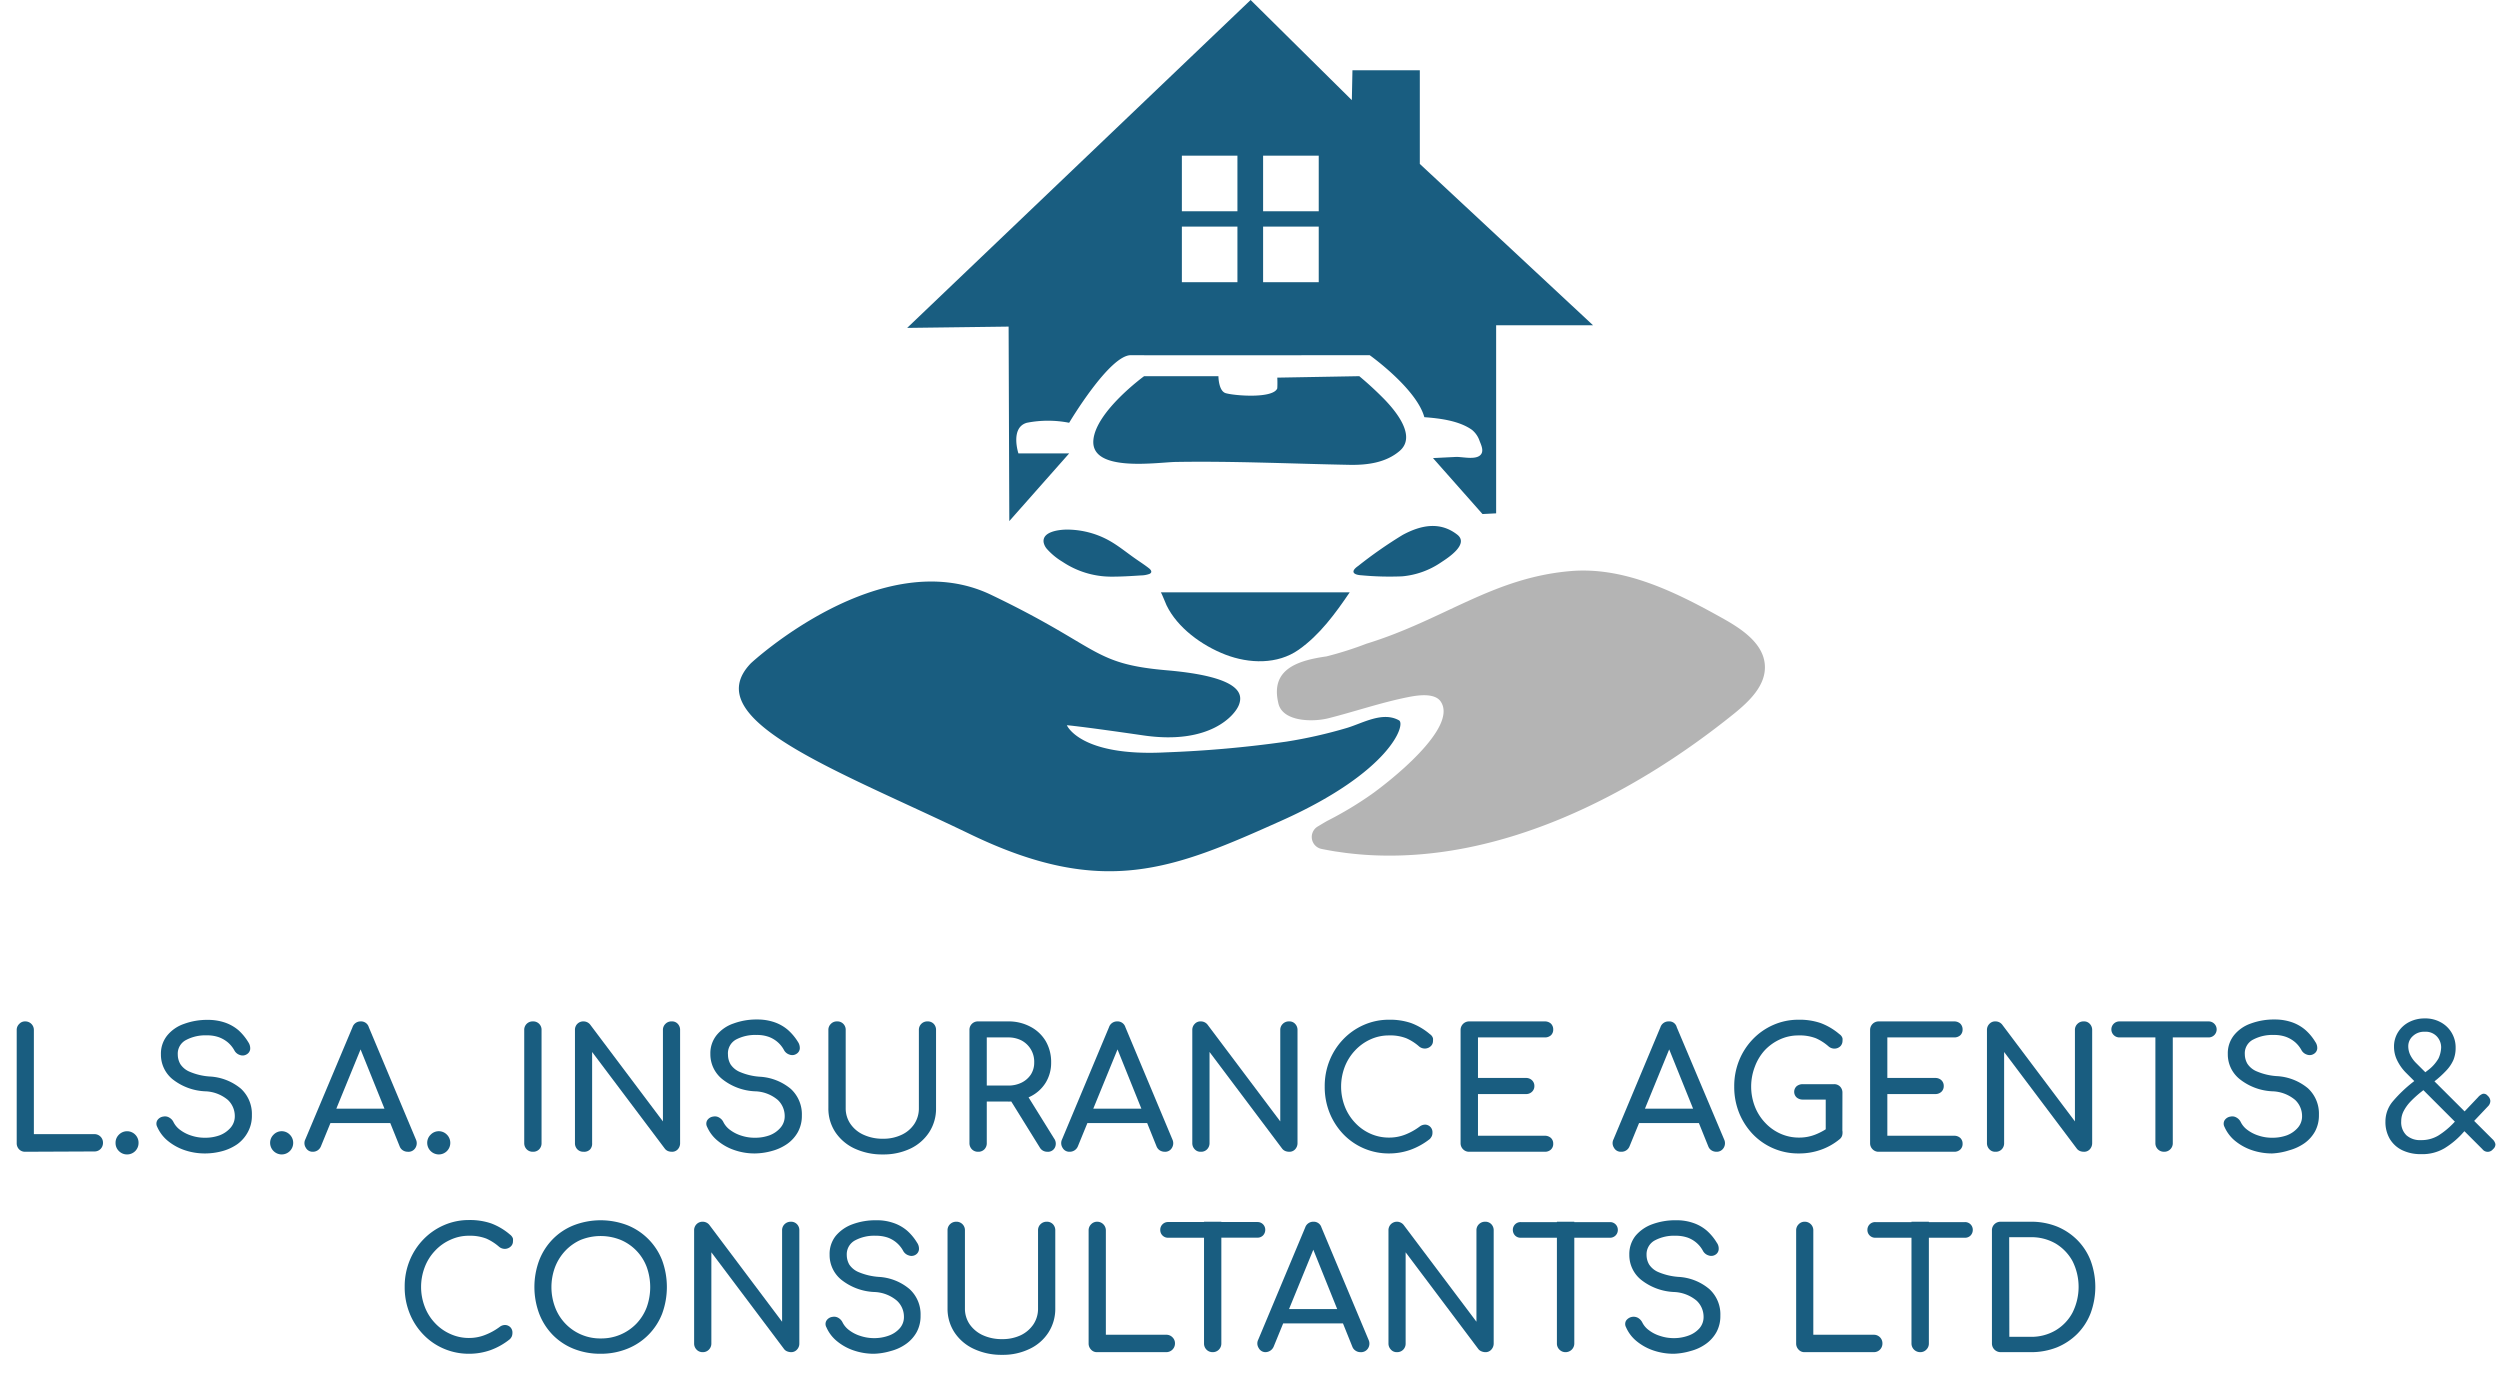
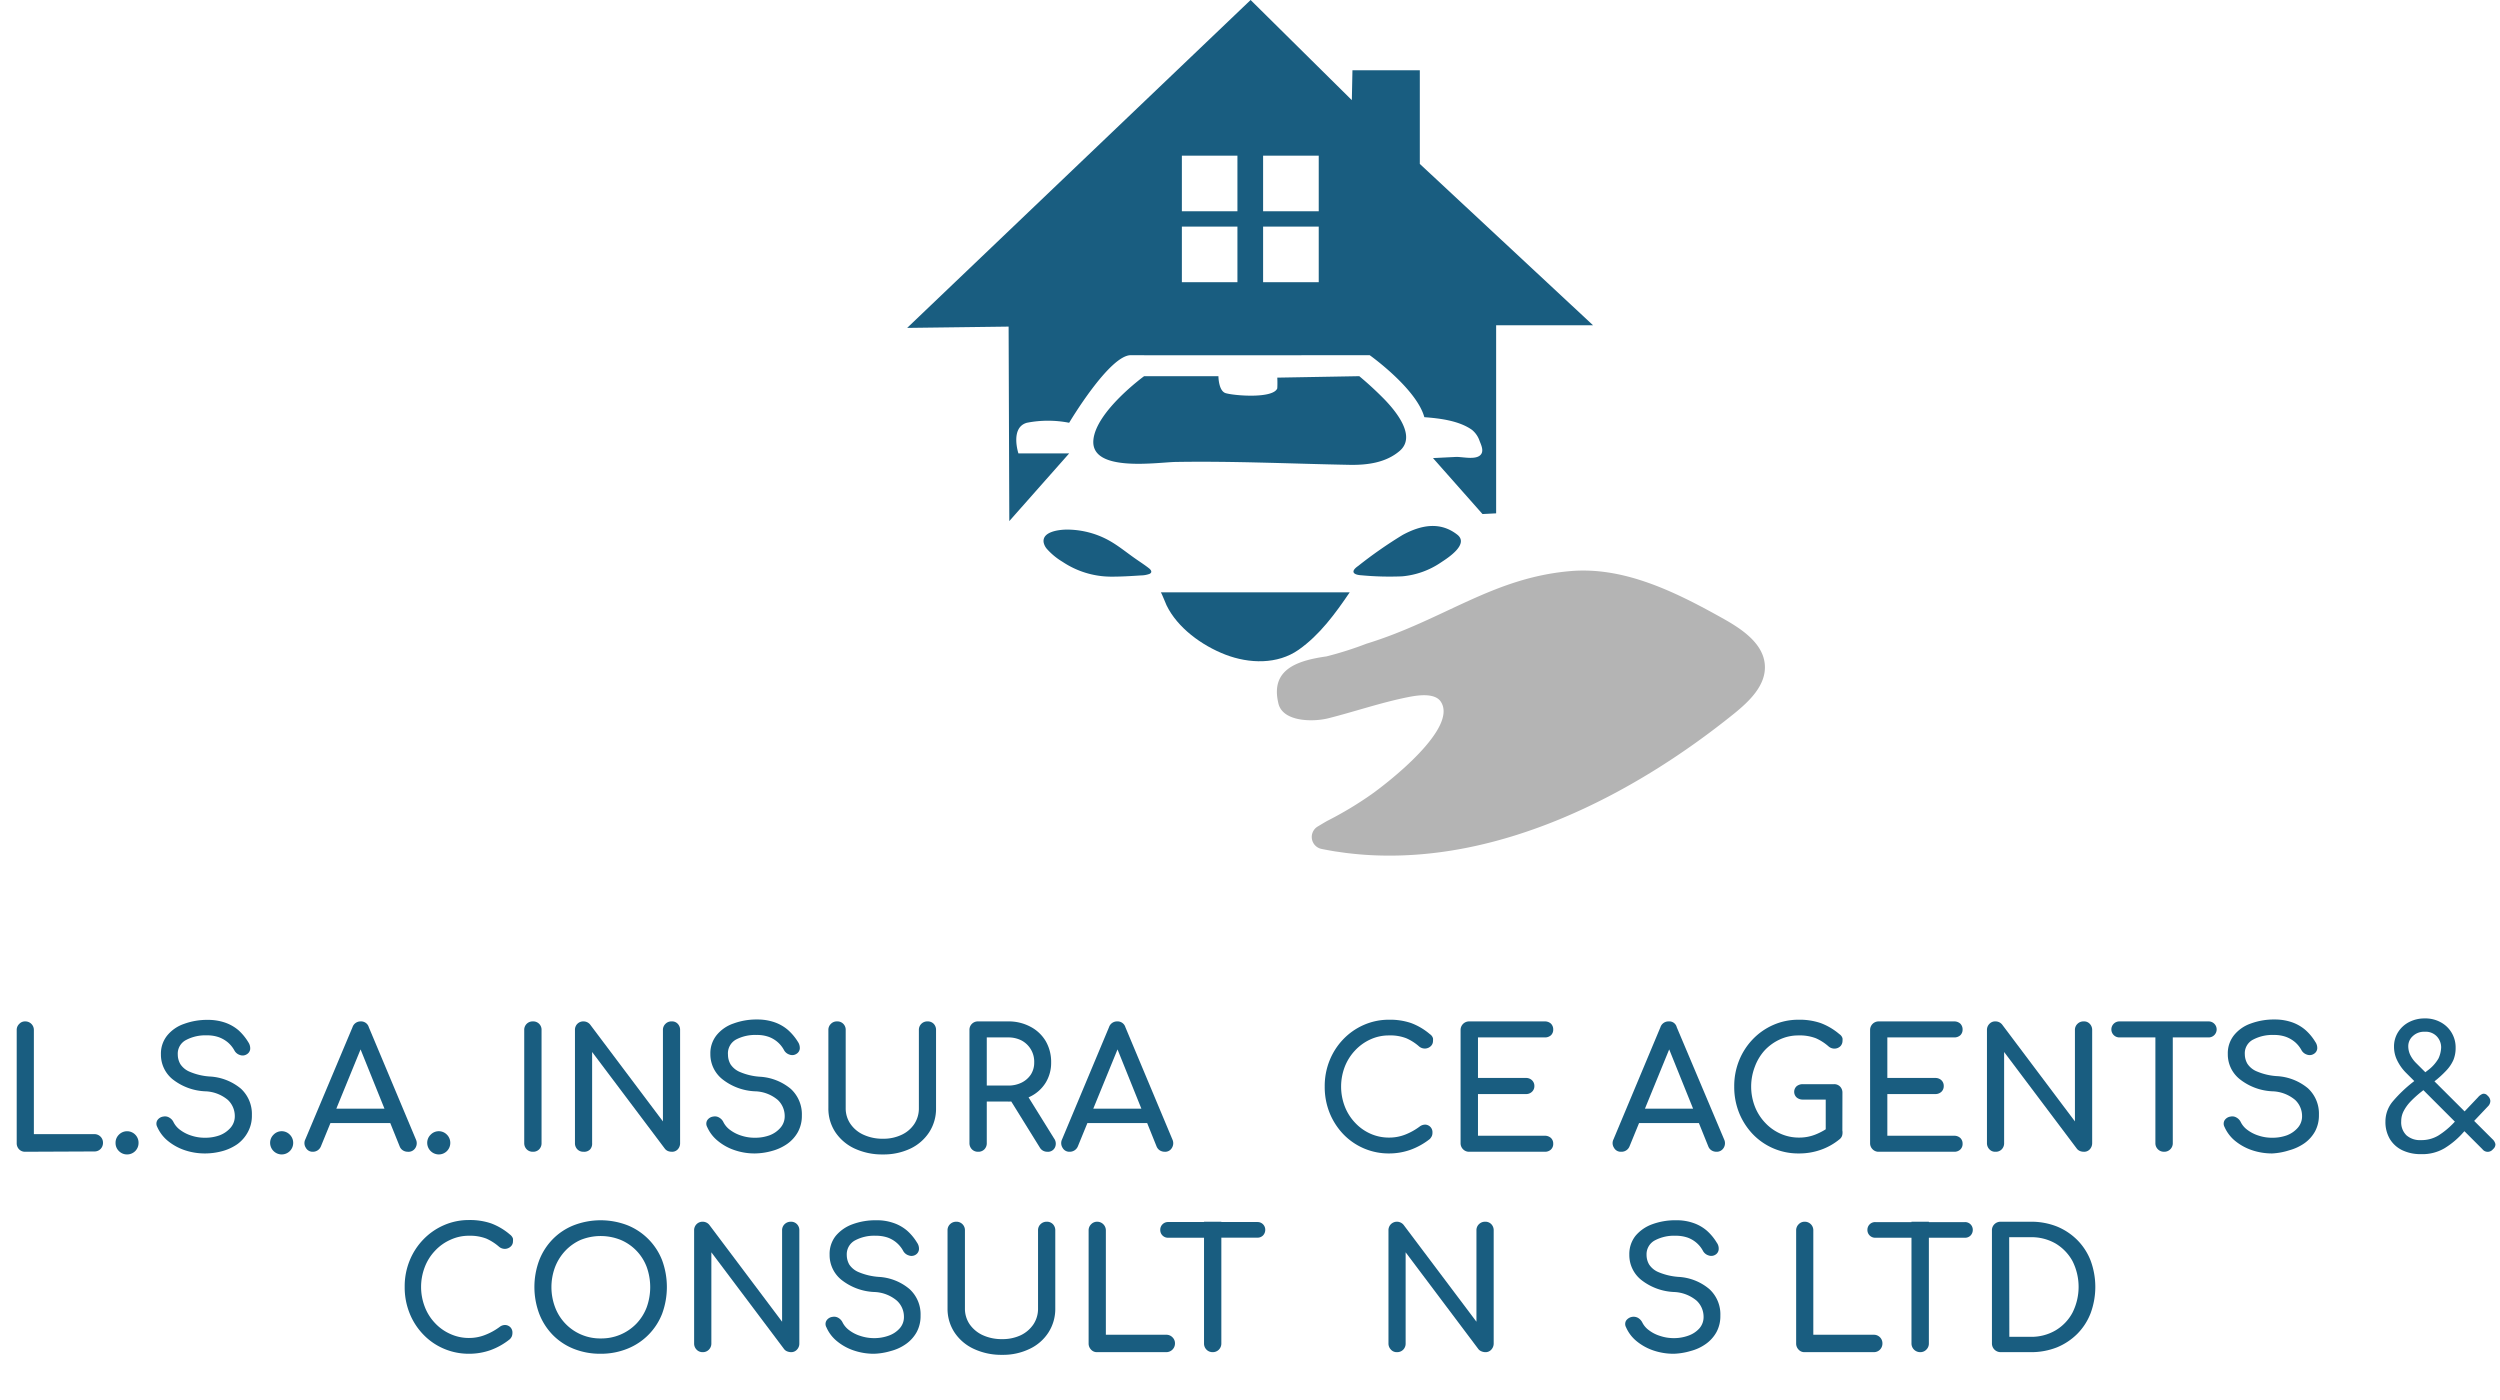
<svg xmlns="http://www.w3.org/2000/svg" id="Layer_1" data-name="Layer 1" viewBox="0 0 326.24 182.74">
  <defs>
    <style>.cls-1{fill:#195d80;}.cls-2{fill:#b4b4b4;}</style>
  </defs>
  <path class="cls-1" d="M185.28,21.39l0-12.22h-8.79l-.08,3.9L163.2,0,118.38,42.79l13.24-.17L131.71,68l7.81-8.83H132.9s-1.11-3.37,1.1-4a14.36,14.36,0,0,1,5.52,0s5.26-8.85,8.06-8.82,31.16,0,31.16,0,6.11,4.35,7.13,8.09c2,.15,4.52.45,6.21,1.65a3.15,3.15,0,0,1,1,1.45c.18.46.5,1.12.27,1.61-.48,1-2.51.43-3.39.48l-3,.15H187l6.46,7.3,1.78-.09V42.45h12.65Zm-23.8,15.44h-7.25V29.57h7.25Zm0-9.26h-7.25V20.31h7.25Zm10.61,9.26h-7.26V29.57h7.26Zm0-9.26h-7.26V20.31h7.26Z" />
  <path class="cls-1" d="M159,49.09s0,2,1,2.23c1.25.34,6.15.7,6.68-.64a13,13,0,0,0,0-1.4l10.7-.19c1.11.92,2.18,1.91,3.2,2.94,1.47,1.51,4.36,4.88,2.05,6.83-1.8,1.53-4.22,1.84-6.5,1.8-7.53-.14-15.05-.5-22.58-.38-2.24,0-11.24,1.48-10.87-2.85.32-3.75,6.62-8.34,6.62-8.34Z" />
  <path class="cls-1" d="M143.63,70a11.34,11.34,0,0,1,1.16.57c1.17.66,2.21,1.52,3.31,2.29.62.44,1.26.84,1.85,1.31.18.14.36.36.26.55a.46.46,0,0,1-.23.18,3.44,3.44,0,0,1-1.1.19c-1.34.09-2.68.17-4,.16a11.45,11.45,0,0,1-6.23-1.94,8.7,8.7,0,0,1-2-1.64,1.85,1.85,0,0,1-.46-.9c-.2-1.4,2-1.64,2.93-1.66A11.43,11.43,0,0,1,143.63,70Z" />
  <path class="cls-1" d="M183.05,69.8a57.3,57.3,0,0,0-5.82,4.06c-1,.69-.69,1.14.4,1.21a39.69,39.69,0,0,0,5.34.14,10.65,10.65,0,0,0,5.08-1.82c.9-.59,3.68-2.37,2.13-3.61C187.91,68,185.41,68.53,183.05,69.8Z" />
  <path class="cls-1" d="M151.49,77.3h24.64c-1.87,2.75-3.9,5.55-6.66,7.49s-6.46,1.83-9.55.64-6.27-3.51-7.69-6.44C152.16,78.85,151.54,77.3,151.49,77.3Z" />
-   <path class="cls-1" d="M98,86.54s17-15.79,31.33-8.92,13.09,9,22.92,9.85,9.94,3.14,9.43,4.5-3.78,5.26-12.46,4-10-1.33-10-1.33,1.7,4.13,12.91,3.54a150.39,150.39,0,0,0,15.73-1.4A61.21,61.21,0,0,0,175.74,95c2.08-.62,4.67-2.2,6.82-1,.93.51-1.1,6.71-15.28,13.07s-23.26,10.19-40.67,1.79S90.87,93.92,98,86.54Z" />
  <path class="cls-2" d="M173.09,85.66A45.88,45.88,0,0,0,178.32,84C188.4,80.9,194.8,75.37,205,74.52c7.05-.58,13.78,2.79,20,6.28,2.45,1.38,5.17,3.26,5.31,6.06.13,2.57-2,4.63-4,6.25-13.23,10.68-30.58,19.58-48,18.45-.91-.06-1.81-.15-2.71-.26l-1.41-.2c-.58-.1-1.16-.2-1.74-.32h0a1.59,1.59,0,0,1-.5-2.92c.59-.35,1.09-.66,1.37-.8a46.94,46.94,0,0,0,5.66-3.41c2.21-1.57,11.43-8.73,9-12.14-.83-1.14-3.06-.77-4.22-.54-3.51.7-6.9,1.87-10.37,2.75-2,.52-6.08.51-6.58-2C165.82,87.47,169.05,86.23,173.09,85.66Z" />
  <path class="cls-1" d="M3.29,150.3a1.06,1.06,0,0,1-.8-.32,1.12,1.12,0,0,1-.31-.81V134.42a1.06,1.06,0,0,1,.33-.8,1,1,0,0,1,.78-.33,1.11,1.11,0,0,1,1.13,1.13V148h7.89a1.11,1.11,0,0,1,1.13,1.13,1.13,1.13,0,0,1-.32.81,1.09,1.09,0,0,1-.81.32Z" />
  <path class="cls-1" d="M16.58,150.65a1.47,1.47,0,0,1-1.06-.44,1.44,1.44,0,0,1-.44-1.06,1.46,1.46,0,0,1,.44-1.08,1.49,1.49,0,0,1,2.13,0,1.49,1.49,0,0,1,.43,1.08,1.49,1.49,0,0,1-1.5,1.5Z" />
  <path class="cls-1" d="M26.75,150.52a8.15,8.15,0,0,1-2.66-.43,7,7,0,0,1-2.2-1.22,4.92,4.92,0,0,1-1.37-1.81.88.88,0,0,1,0-.85,1.09,1.09,0,0,1,.78-.5,1.05,1.05,0,0,1,.77.12,1.34,1.34,0,0,1,.58.62,2.83,2.83,0,0,0,.86,1,4.82,4.82,0,0,0,1.45.74,5.53,5.53,0,0,0,1.78.28,5.47,5.47,0,0,0,1.93-.32,3.56,3.56,0,0,0,1.43-1,2.26,2.26,0,0,0,.54-1.54,2.88,2.88,0,0,0-.9-2.07,4.84,4.84,0,0,0-3-1.13,7.37,7.37,0,0,1-4.24-1.59A4.13,4.13,0,0,1,21,137.58a3.76,3.76,0,0,1,.81-2.44A4.85,4.85,0,0,1,24,133.62a8.67,8.67,0,0,1,3.09-.53,6.8,6.8,0,0,1,2.32.37,5.45,5.45,0,0,1,1.73,1A6.94,6.94,0,0,1,32.4,136a1.44,1.44,0,0,1,.25.91.9.9,0,0,1-.43.66,1,1,0,0,1-.89.11,1.24,1.24,0,0,1-.72-.56,3.79,3.79,0,0,0-.85-1.07,3.94,3.94,0,0,0-1.18-.69,4.5,4.5,0,0,0-1.59-.25,5.34,5.34,0,0,0-2.7.6,2,2,0,0,0-1.09,1.91,2.48,2.48,0,0,0,.34,1.25,2.68,2.68,0,0,0,1.24,1,7.94,7.94,0,0,0,2.6.61,6.92,6.92,0,0,1,4.05,1.58,4.5,4.5,0,0,1,1.44,3.48,4.39,4.39,0,0,1-.51,2.16A4.67,4.67,0,0,1,31,149.29a6.34,6.34,0,0,1-2,.93A8.59,8.59,0,0,1,26.75,150.52Z" />
  <path class="cls-1" d="M36.75,150.65a1.52,1.52,0,0,1-1.5-1.5,1.47,1.47,0,0,1,.45-1.08,1.47,1.47,0,0,1,2.12,0,1.5,1.5,0,0,1,.44,1.08,1.5,1.5,0,0,1-1.51,1.5Z" />
  <path class="cls-1" d="M40.85,150.3a1,1,0,0,1-.94-.52,1.1,1.1,0,0,1-.06-1.11L46,134.05a1.1,1.1,0,0,1,1.06-.76,1.05,1.05,0,0,1,1.07.76l6.15,14.66a1.15,1.15,0,0,1-.08,1.1,1.05,1.05,0,0,1-1,.49,1.17,1.17,0,0,1-.62-.18,1.05,1.05,0,0,1-.42-.51l-5.41-13.42h.61l-5.49,13.42a1.12,1.12,0,0,1-1,.69ZM42,146.56l.87-1.88h8.54l.88,1.88Z" />
  <path class="cls-1" d="M57.25,150.65a1.52,1.52,0,0,1-1.5-1.5,1.47,1.47,0,0,1,.45-1.08,1.47,1.47,0,0,1,2.12,0,1.5,1.5,0,0,1,.44,1.08,1.5,1.5,0,0,1-1.51,1.5Z" />
  <path class="cls-1" d="M69.54,150.3a1.09,1.09,0,0,1-.81-.32,1.13,1.13,0,0,1-.32-.81V134.42a1.09,1.09,0,0,1,1.13-1.13,1.08,1.08,0,0,1,1.13,1.13v14.75a1.12,1.12,0,0,1-.31.81A1.08,1.08,0,0,1,69.54,150.3Z" />
  <path class="cls-1" d="M76.14,150.3a1.07,1.07,0,0,1-.8-.32,1.12,1.12,0,0,1-.31-.81V134.42a1.09,1.09,0,0,1,.31-.81,1.07,1.07,0,0,1,.8-.32,1.1,1.1,0,0,1,.87.41l9.5,12.64V134.42a1.07,1.07,0,0,1,.33-.81,1.06,1.06,0,0,1,.8-.32,1,1,0,0,1,.81.32,1.13,1.13,0,0,1,.3.81v14.75a1.16,1.16,0,0,1-.3.81,1,1,0,0,1-.81.32,1.44,1.44,0,0,1-.47-.09,1,1,0,0,1-.4-.3l-9.5-12.63v11.89A1.12,1.12,0,0,1,77,150,1.08,1.08,0,0,1,76.14,150.3Z" />
  <path class="cls-1" d="M98.51,150.52a8,8,0,0,1-2.65-.43,6.8,6.8,0,0,1-2.2-1.22,4.84,4.84,0,0,1-1.38-1.81.88.88,0,0,1,0-.85,1.09,1.09,0,0,1,.78-.5,1.05,1.05,0,0,1,.77.12,1.34,1.34,0,0,1,.58.62,2.83,2.83,0,0,0,.86,1,4.82,4.82,0,0,0,1.45.74,5.53,5.53,0,0,0,1.78.28,5.47,5.47,0,0,0,1.93-.32,3.49,3.49,0,0,0,1.43-1,2.26,2.26,0,0,0,.54-1.54,2.88,2.88,0,0,0-.9-2.07,4.81,4.81,0,0,0-3-1.13,7.38,7.38,0,0,1-4.25-1.59,4.16,4.16,0,0,1-1.55-3.29,3.76,3.76,0,0,1,.81-2.44,4.83,4.83,0,0,1,2.19-1.52,8.62,8.62,0,0,1,3.08-.53,6.8,6.8,0,0,1,2.32.37,5.45,5.45,0,0,1,1.73,1,6.94,6.94,0,0,1,1.29,1.54,1.44,1.44,0,0,1,.25.91.9.9,0,0,1-.43.66,1,1,0,0,1-.89.11,1.24,1.24,0,0,1-.72-.56,3.71,3.71,0,0,0-2-1.76,4.5,4.5,0,0,0-1.59-.25,5.34,5.34,0,0,0-2.7.6A2.06,2.06,0,0,0,95,137.65a2.48,2.48,0,0,0,.34,1.25,2.73,2.73,0,0,0,1.24,1,7.94,7.94,0,0,0,2.61.61,6.92,6.92,0,0,1,4,1.58,4.5,4.5,0,0,1,1.45,3.48,4.4,4.4,0,0,1-.52,2.16,4.67,4.67,0,0,1-1.37,1.53,6.34,6.34,0,0,1-2,.93A8.59,8.59,0,0,1,98.51,150.52Z" />
  <path class="cls-1" d="M115.22,150.65a8.53,8.53,0,0,1-3.7-.77,6.11,6.11,0,0,1-2.52-2.15,5.57,5.57,0,0,1-.9-3.13V134.42a1.07,1.07,0,0,1,.33-.81,1.06,1.06,0,0,1,.8-.32,1.07,1.07,0,0,1,.82.32,1.09,1.09,0,0,1,.31.81V144.6a3.57,3.57,0,0,0,.63,2.08,4.09,4.09,0,0,0,1.72,1.41,5.89,5.89,0,0,0,2.51.51,5.5,5.5,0,0,0,2.43-.51,4,4,0,0,0,1.66-1.41,3.7,3.7,0,0,0,.6-2.08V134.42a1.09,1.09,0,0,1,1.13-1.13,1.06,1.06,0,0,1,.81.32,1.13,1.13,0,0,1,.3.81V144.6a5.64,5.64,0,0,1-.88,3.13,6,6,0,0,1-2.45,2.15A8.14,8.14,0,0,1,115.22,150.65Z" />
  <path class="cls-1" d="M127.64,150.3a1.09,1.09,0,0,1-.81-.32,1.13,1.13,0,0,1-.32-.81V134.42a1.09,1.09,0,0,1,1.13-1.13h3.92a6,6,0,0,1,2.9.69,5,5,0,0,1,2,1.88,5.41,5.41,0,0,1,.71,2.79,4.93,4.93,0,0,1-.71,2.63,4.86,4.86,0,0,1-2,1.81,6.17,6.17,0,0,1-2.9.66h-2.79v5.42a1.12,1.12,0,0,1-.31.81A1.08,1.08,0,0,1,127.64,150.3Zm1.13-8.64h2.79a3.85,3.85,0,0,0,1.77-.39,3.08,3.08,0,0,0,1.2-1.06,2.86,2.86,0,0,0,.43-1.56,3.13,3.13,0,0,0-1.63-2.86,3.73,3.73,0,0,0-1.77-.41h-2.79Zm7.91,8.64a1.12,1.12,0,0,1-.55-.13,1.05,1.05,0,0,1-.43-.41l-3.92-6.32,2.2-.63,3.57,5.75a1.15,1.15,0,0,1,.11,1.19A1,1,0,0,1,136.68,150.3Z" />
  <path class="cls-1" d="M139.6,150.3a1,1,0,0,1-.94-.52,1.13,1.13,0,0,1-.06-1.11l6.12-14.62a1.1,1.1,0,0,1,1.07-.76,1.06,1.06,0,0,1,1.07.76L153,148.71a1.15,1.15,0,0,1-.08,1.1,1,1,0,0,1-.94.49,1.21,1.21,0,0,1-.63-.18,1.11,1.11,0,0,1-.42-.51l-5.4-13.42h.61l-5.49,13.42a1.14,1.14,0,0,1-1.05.69Zm1.16-3.74.87-1.88h8.54l.87,1.88Z" />
-   <path class="cls-1" d="M156.7,150.3a1,1,0,0,1-.79-.32,1.13,1.13,0,0,1-.32-.81V134.42a1.1,1.1,0,0,1,.32-.81,1,1,0,0,1,.79-.32,1.1,1.1,0,0,1,.87.41l9.5,12.64V134.42a1.07,1.07,0,0,1,.33-.81,1.09,1.09,0,0,1,.81-.32,1,1,0,0,1,.8.32,1.13,1.13,0,0,1,.31.81v14.75a1.17,1.17,0,0,1-.31.81,1,1,0,0,1-.8.32,1.35,1.35,0,0,1-.47-.09,1,1,0,0,1-.41-.3l-9.49-12.63v11.89a1.13,1.13,0,0,1-.32.81A1.07,1.07,0,0,1,156.7,150.3Z" />
  <path class="cls-1" d="M181.3,150.52a8.2,8.2,0,0,1-6-2.51,8.79,8.79,0,0,1-1.79-2.78,9.07,9.07,0,0,1-.64-3.44,8.92,8.92,0,0,1,.64-3.41,8.64,8.64,0,0,1,1.79-2.77,8.33,8.33,0,0,1,2.67-1.86,8.07,8.07,0,0,1,3.31-.68,8.47,8.47,0,0,1,2.88.44,8.18,8.18,0,0,1,2.43,1.44,1,1,0,0,1,.28.27.88.88,0,0,1,.13.28,1.72,1.72,0,0,1,0,.34.91.91,0,0,1-.29.68,1.12,1.12,0,0,1-.71.31,1.17,1.17,0,0,1-.81-.27,6.37,6.37,0,0,0-1.67-1.07,5.75,5.75,0,0,0-2.27-.37,5.69,5.69,0,0,0-2.42.52,6.31,6.31,0,0,0-2,1.44,6.59,6.59,0,0,0-1.34,2.12,7.25,7.25,0,0,0,0,5.19,6.48,6.48,0,0,0,1.34,2.12,6.13,6.13,0,0,0,2,1.43,5.84,5.84,0,0,0,2.42.51,5.67,5.67,0,0,0,2.1-.38,8,8,0,0,0,1.91-1.06,1.2,1.2,0,0,1,.77-.25,1,1,0,0,1,.64.31,1,1,0,0,1,.26.75,1.06,1.06,0,0,1-.08.43,1.51,1.51,0,0,1-.26.38,9,9,0,0,1-2.52,1.41A8.27,8.27,0,0,1,181.3,150.52Z" />
  <path class="cls-1" d="M191.73,150.3a1.07,1.07,0,0,1-.8-.32,1.1,1.1,0,0,1-.33-.81V134.42a1.11,1.11,0,0,1,1.13-1.13h9.85a1.16,1.16,0,0,1,.81.29,1.06,1.06,0,0,1,.3.78,1,1,0,0,1-.3.74,1.16,1.16,0,0,1-.81.28h-8.71v5.29h6.25a1.09,1.09,0,0,1,.8.3,1,1,0,0,1,.31.75,1,1,0,0,1-.31.75,1.09,1.09,0,0,1-.8.3h-6.25v5.44h8.71a1.16,1.16,0,0,1,.81.29,1,1,0,0,1,.3.74,1,1,0,0,1-.3.77,1.12,1.12,0,0,1-.81.29Z" />
  <path class="cls-1" d="M211.56,150.3a1,1,0,0,1-.94-.52,1.1,1.1,0,0,1-.06-1.11l6.12-14.62a1.1,1.1,0,0,1,1.07-.76,1,1,0,0,1,1.06.76L225,148.71a1.15,1.15,0,0,1-.08,1.1,1.05,1.05,0,0,1-.95.49,1.17,1.17,0,0,1-.62-.18,1.05,1.05,0,0,1-.42-.51l-5.41-13.42h.61l-5.49,13.42a1.12,1.12,0,0,1-1,.69Zm1.15-3.74.87-1.88h8.54l.88,1.88Z" />
  <path class="cls-1" d="M234.74,150.52a8.2,8.2,0,0,1-6-2.51,8.79,8.79,0,0,1-1.79-2.78,9.07,9.07,0,0,1-.64-3.44,8.92,8.92,0,0,1,.64-3.41,8.64,8.64,0,0,1,1.79-2.77,8.33,8.33,0,0,1,2.67-1.86,8.07,8.07,0,0,1,3.31-.68,8.47,8.47,0,0,1,2.88.44,8.18,8.18,0,0,1,2.43,1.44,1,1,0,0,1,.28.27.88.88,0,0,1,.13.28,1.72,1.72,0,0,1,0,.34,1,1,0,0,1-.29.7,1.12,1.12,0,0,1-.72.3,1.17,1.17,0,0,1-.8-.28,6.49,6.49,0,0,0-1.66-1.07,5.84,5.84,0,0,0-2.28-.37,5.69,5.69,0,0,0-2.42.52,6.31,6.31,0,0,0-2,1.44A6.59,6.59,0,0,0,229,139.2a7.25,7.25,0,0,0,0,5.19,6.48,6.48,0,0,0,1.34,2.12,6.13,6.13,0,0,0,2,1.43,5.84,5.84,0,0,0,2.42.51,5.67,5.67,0,0,0,2.1-.38,8,8,0,0,0,1.91-1.06,1.2,1.2,0,0,1,.77-.25,1,1,0,0,1,.64.31,1,1,0,0,1,.26.75,1.25,1.25,0,0,1-.07.43,1,1,0,0,1-.27.38,8,8,0,0,1-2.51,1.42A8.36,8.36,0,0,1,234.74,150.52Zm5.68-2.7-2.17-.44v-3.89h-3a1.2,1.2,0,0,1-.81-.29,1,1,0,0,1,0-1.44,1.24,1.24,0,0,1,.81-.28h4.07a1.07,1.07,0,0,1,.81.32,1.13,1.13,0,0,1,.3.81Z" />
  <path class="cls-1" d="M245.17,150.3a1.07,1.07,0,0,1-.8-.32,1.1,1.1,0,0,1-.33-.81V134.42a1.11,1.11,0,0,1,1.13-1.13H255a1.16,1.16,0,0,1,.81.29,1.06,1.06,0,0,1,.3.78,1,1,0,0,1-.3.74,1.16,1.16,0,0,1-.81.28h-8.71v5.29h6.25a1.13,1.13,0,0,1,.81.3,1,1,0,0,1,.3.75,1,1,0,0,1-.3.75,1.13,1.13,0,0,1-.81.3h-6.25v5.44H255a1.16,1.16,0,0,1,.81.29,1,1,0,0,1,.3.74,1,1,0,0,1-.3.77,1.12,1.12,0,0,1-.81.29Z" />
  <path class="cls-1" d="M260.4,150.3a1,1,0,0,1-.79-.32,1.13,1.13,0,0,1-.32-.81V134.42a1.1,1.1,0,0,1,.32-.81,1,1,0,0,1,.79-.32,1.1,1.1,0,0,1,.87.41l9.5,12.64V134.42a1.07,1.07,0,0,1,.33-.81,1.09,1.09,0,0,1,.8-.32,1,1,0,0,1,.81.32,1.13,1.13,0,0,1,.31.81v14.75a1.17,1.17,0,0,1-.31.81,1,1,0,0,1-.81.32,1.34,1.34,0,0,1-.46-.09,1,1,0,0,1-.41-.3l-9.5-12.63v11.89a1.12,1.12,0,0,1-.31.81A1.07,1.07,0,0,1,260.4,150.3Z" />
  <path class="cls-1" d="M276.57,135.38a1,1,0,1,1,0-2.09h11.65a1,1,0,1,1,0,2.09Zm5.84,14.92a1.11,1.11,0,0,1-1.14-1.13V133.29h2.27v15.88a1.1,1.1,0,0,1-.33.81A1.09,1.09,0,0,1,282.41,150.3Z" />
-   <path class="cls-1" d="M296.52,150.52a8.15,8.15,0,0,1-2.66-.43,7,7,0,0,1-2.2-1.22,4.92,4.92,0,0,1-1.37-1.81.88.88,0,0,1,0-.85,1.09,1.09,0,0,1,.78-.5,1.05,1.05,0,0,1,.77.12,1.34,1.34,0,0,1,.58.62,2.83,2.83,0,0,0,.86,1,4.82,4.82,0,0,0,1.45.74,5.53,5.53,0,0,0,1.78.28,5.47,5.47,0,0,0,1.93-.32,3.56,3.56,0,0,0,1.43-1,2.26,2.26,0,0,0,.54-1.54,2.88,2.88,0,0,0-.9-2.07,4.84,4.84,0,0,0-3-1.13,7.37,7.37,0,0,1-4.24-1.59,4.13,4.13,0,0,1-1.55-3.29,3.76,3.76,0,0,1,.81-2.44,4.85,4.85,0,0,1,2.18-1.52,8.67,8.67,0,0,1,3.09-.53,6.8,6.8,0,0,1,2.32.37,5.45,5.45,0,0,1,1.73,1,6.65,6.65,0,0,1,1.28,1.54,1.39,1.39,0,0,1,.26.91.9.9,0,0,1-.43.66,1,1,0,0,1-.89.11,1.24,1.24,0,0,1-.72-.56,3.79,3.79,0,0,0-.85-1.07,3.94,3.94,0,0,0-1.18-.69,4.5,4.5,0,0,0-1.59-.25,5.34,5.34,0,0,0-2.7.6,2,2,0,0,0-1.09,1.91,2.48,2.48,0,0,0,.34,1.25,2.68,2.68,0,0,0,1.24,1,7.94,7.94,0,0,0,2.6.61,6.92,6.92,0,0,1,4.05,1.58,4.5,4.5,0,0,1,1.44,3.48,4.39,4.39,0,0,1-.51,2.16,4.67,4.67,0,0,1-1.37,1.53,6.34,6.34,0,0,1-2,.93A8.59,8.59,0,0,1,296.52,150.52Z" />
+   <path class="cls-1" d="M296.52,150.52a8.15,8.15,0,0,1-2.66-.43,7,7,0,0,1-2.2-1.22,4.92,4.92,0,0,1-1.37-1.81.88.88,0,0,1,0-.85,1.09,1.09,0,0,1,.78-.5,1.05,1.05,0,0,1,.77.12,1.34,1.34,0,0,1,.58.62,2.83,2.83,0,0,0,.86,1,4.82,4.82,0,0,0,1.45.74,5.53,5.53,0,0,0,1.78.28,5.47,5.47,0,0,0,1.93-.32,3.56,3.56,0,0,0,1.43-1,2.26,2.26,0,0,0,.54-1.54,2.88,2.88,0,0,0-.9-2.07,4.84,4.84,0,0,0-3-1.13,7.37,7.37,0,0,1-4.24-1.59,4.13,4.13,0,0,1-1.55-3.29,3.76,3.76,0,0,1,.81-2.44,4.85,4.85,0,0,1,2.18-1.52,8.67,8.67,0,0,1,3.09-.53,6.8,6.8,0,0,1,2.32.37,5.45,5.45,0,0,1,1.73,1,6.65,6.65,0,0,1,1.28,1.54,1.39,1.39,0,0,1,.26.91.9.9,0,0,1-.43.66,1,1,0,0,1-.89.11,1.24,1.24,0,0,1-.72-.56,3.79,3.79,0,0,0-.85-1.07,3.94,3.94,0,0,0-1.18-.69,4.5,4.5,0,0,0-1.59-.25,5.34,5.34,0,0,0-2.7.6,2,2,0,0,0-1.09,1.91,2.48,2.48,0,0,0,.34,1.25,2.68,2.68,0,0,0,1.24,1,7.94,7.94,0,0,0,2.6.61,6.92,6.92,0,0,1,4.05,1.58,4.5,4.5,0,0,1,1.44,3.48,4.39,4.39,0,0,1-.51,2.16,4.67,4.67,0,0,1-1.37,1.53,6.34,6.34,0,0,1-2,.93A8.59,8.59,0,0,1,296.52,150.52" />
  <path class="cls-1" d="M315.91,150.61a5.48,5.48,0,0,1-2.42-.51,3.83,3.83,0,0,1-1.62-1.46,4.34,4.34,0,0,1-.58-2.28,4.07,4.07,0,0,1,1-2.68,17.82,17.82,0,0,1,2.63-2.5l1.81-1.44a5.17,5.17,0,0,0,1.48-1.61,3.71,3.71,0,0,0,.35-1.44,2.09,2.09,0,0,0-.56-1.44,2,2,0,0,0-1.6-.61,2.11,2.11,0,0,0-1.54.57,1.75,1.75,0,0,0-.59,1.33,2.63,2.63,0,0,0,.25,1.11,4,4,0,0,0,.81,1.11l9.92,9.89a1.24,1.24,0,0,1,.39.65.79.79,0,0,1-.31.66.87.87,0,0,1-1.39,0l-10-10a6,6,0,0,1-1.13-1.61,4,4,0,0,1-.4-1.77,3.5,3.5,0,0,1,.53-1.89,3.7,3.7,0,0,1,1.43-1.31,4.36,4.36,0,0,1,2.05-.48,4.13,4.13,0,0,1,2.08.5,3.69,3.69,0,0,1,1.43,1.37,3.73,3.73,0,0,1,.52,2,4.08,4.08,0,0,1-.29,1.55,4.83,4.83,0,0,1-.91,1.36,13.22,13.22,0,0,1-1.59,1.45l-1.72,1.37a14.24,14.24,0,0,0-1.33,1.2,5.42,5.42,0,0,0-.92,1.25,2.83,2.83,0,0,0-.34,1.36,2.36,2.36,0,0,0,.68,1.84,2.66,2.66,0,0,0,1.89.63,4.26,4.26,0,0,0,2.28-.6,10.44,10.44,0,0,0,2-1.65l3.18-3.35a1.47,1.47,0,0,1,.61-.44.65.65,0,0,1,.63.24,1,1,0,0,1,.36.68,1,1,0,0,1-.31.71l-3.18,3.36a10.74,10.74,0,0,1-2.47,2.1A5.68,5.68,0,0,1,315.91,150.61Z" />
  <path class="cls-1" d="M61.22,176.66a8.24,8.24,0,0,1-3.3-.66,8.09,8.09,0,0,1-2.68-1.85,8.52,8.52,0,0,1-1.79-2.78,9.07,9.07,0,0,1-.64-3.44,8.92,8.92,0,0,1,.64-3.41,8.58,8.58,0,0,1,1.79-2.77,8.33,8.33,0,0,1,2.67-1.86,8.07,8.07,0,0,1,3.31-.68,8.51,8.51,0,0,1,2.88.44,8.18,8.18,0,0,1,2.43,1.44,1.15,1.15,0,0,1,.27.27.92.92,0,0,1,.14.28,1.72,1.72,0,0,1,0,.34.89.89,0,0,1-.3.69,1.12,1.12,0,0,1-.7.3,1.17,1.17,0,0,1-.81-.27,6.64,6.64,0,0,0-1.67-1.07,5.94,5.94,0,0,0-2.27-.37,5.67,5.67,0,0,0-2.42.53,6.13,6.13,0,0,0-2,1.43,6.36,6.36,0,0,0-1.34,2.13,7.23,7.23,0,0,0,0,5.18,6.36,6.36,0,0,0,1.34,2.13,6.1,6.1,0,0,0,2,1.42,5.81,5.81,0,0,0,2.42.52,5.68,5.68,0,0,0,2.1-.39,8,8,0,0,0,1.91-1.05,1.13,1.13,0,0,1,.77-.25,1,1,0,0,1,.64.3,1,1,0,0,1,.26.75,1.26,1.26,0,0,1-.08.43,1.21,1.21,0,0,1-.27.38A8.85,8.85,0,0,1,64,176.19,8.35,8.35,0,0,1,61.22,176.66Z" />
  <path class="cls-1" d="M78.38,176.66a9.24,9.24,0,0,1-3.5-.64,7.94,7.94,0,0,1-2.74-1.81,8.18,8.18,0,0,1-1.77-2.76,10,10,0,0,1,0-7,8.13,8.13,0,0,1,1.77-2.75,7.94,7.94,0,0,1,2.74-1.81,9.75,9.75,0,0,1,7,0,8.09,8.09,0,0,1,4.52,4.56,10.12,10.12,0,0,1,0,7A8.06,8.06,0,0,1,81.88,176,9.17,9.17,0,0,1,78.38,176.66Zm0-2a6.33,6.33,0,0,0,4.67-1.93,6.32,6.32,0,0,0,1.34-2.13,7.78,7.78,0,0,0,0-5.27,6.19,6.19,0,0,0-3.4-3.53,7,7,0,0,0-5.21,0,6.25,6.25,0,0,0-2,1.41,6.54,6.54,0,0,0-1.34,2.12,7.47,7.47,0,0,0,0,5.27,6.27,6.27,0,0,0,6,4.06Z" />
  <path class="cls-1" d="M91.69,176.45a1.06,1.06,0,0,1-.79-.33,1.13,1.13,0,0,1-.32-.81V160.57a1.11,1.11,0,0,1,.32-.82,1.09,1.09,0,0,1,.79-.32,1.11,1.11,0,0,1,.88.42l9.49,12.63V160.57a1.08,1.08,0,0,1,.33-.82,1.13,1.13,0,0,1,.81-.32,1.06,1.06,0,0,1,.8.32,1.1,1.1,0,0,1,.31.82v14.74a1.12,1.12,0,0,1-.31.81,1,1,0,0,1-.8.33,1.42,1.42,0,0,1-.47-.1.92.92,0,0,1-.4-.29l-9.5-12.64v11.89a1.13,1.13,0,0,1-.32.81A1.08,1.08,0,0,1,91.69,176.45Z" />
  <path class="cls-1" d="M114.07,176.66a8.11,8.11,0,0,1-2.66-.43,6.91,6.91,0,0,1-2.2-1.22,4.84,4.84,0,0,1-1.37-1.81.86.86,0,0,1,0-.85,1.07,1.07,0,0,1,.77-.5,1.09,1.09,0,0,1,.78.12,1.37,1.37,0,0,1,.57.62,2.85,2.85,0,0,0,.86,1,4.71,4.71,0,0,0,1.45.74,5.6,5.6,0,0,0,1.79.29,5.47,5.47,0,0,0,1.93-.33,3.42,3.42,0,0,0,1.42-.95,2.2,2.2,0,0,0,.55-1.53,2.85,2.85,0,0,0-.91-2.07,4.81,4.81,0,0,0-3-1.14,7.4,7.4,0,0,1-4.25-1.59,4.15,4.15,0,0,1-1.54-3.29,3.77,3.77,0,0,1,.8-2.44,5.11,5.11,0,0,1,2.19-1.52,8.62,8.62,0,0,1,3.08-.52,6.53,6.53,0,0,1,2.32.37,5.4,5.4,0,0,1,1.74,1,6.7,6.7,0,0,1,1.28,1.55,1.35,1.35,0,0,1,.25.9.91.91,0,0,1-.42.67,1,1,0,0,1-.9.1,1.24,1.24,0,0,1-.72-.56,3.74,3.74,0,0,0-2-1.76,4.74,4.74,0,0,0-1.59-.25,5.29,5.29,0,0,0-2.7.6,2.05,2.05,0,0,0-1.09,1.91,2.54,2.54,0,0,0,.33,1.25,2.72,2.72,0,0,0,1.25,1,8.2,8.2,0,0,0,2.6.61,6.8,6.8,0,0,1,4,1.58,4.45,4.45,0,0,1,1.45,3.47,4.37,4.37,0,0,1-.51,2.16,4.67,4.67,0,0,1-1.37,1.53,6,6,0,0,1-2,.93A8.57,8.57,0,0,1,114.07,176.66Z" />
  <path class="cls-1" d="M130.78,176.8a8.43,8.43,0,0,1-3.71-.78,6.06,6.06,0,0,1-2.51-2.14,5.61,5.61,0,0,1-.91-3.14V160.57a1.08,1.08,0,0,1,.33-.82,1.13,1.13,0,0,1,.81-.32,1.1,1.1,0,0,1,1.13,1.14v10.17a3.62,3.62,0,0,0,.62,2.08,4.25,4.25,0,0,0,1.72,1.42,5.91,5.91,0,0,0,2.52.51,5.56,5.56,0,0,0,2.43-.51,4.17,4.17,0,0,0,1.65-1.42,3.68,3.68,0,0,0,.6-2.08V160.57a1.08,1.08,0,0,1,.33-.82,1.11,1.11,0,0,1,.8-.32,1.07,1.07,0,0,1,.81.32,1.14,1.14,0,0,1,.31.82v10.17a5.68,5.68,0,0,1-.89,3.14,5.89,5.89,0,0,1-2.45,2.14A7.93,7.93,0,0,1,130.78,176.8Z" />
  <path class="cls-1" d="M143.17,176.45a1,1,0,0,1-.79-.33,1.13,1.13,0,0,1-.32-.81V160.57a1.1,1.1,0,0,1,.33-.81,1.07,1.07,0,0,1,.78-.33,1.13,1.13,0,0,1,1.14,1.14v13.61h7.88a1.1,1.1,0,0,1,.81.33,1.08,1.08,0,0,1,.33.8,1.13,1.13,0,0,1-1.14,1.14Z" />
  <path class="cls-1" d="M152.41,161.52a1,1,0,0,1-1-1,1,1,0,0,1,.29-.75,1,1,0,0,1,.75-.3h11.66a1,1,0,0,1,1,1,1.05,1.05,0,0,1-.29.75,1,1,0,0,1-.75.29Zm5.84,14.93a1.1,1.1,0,0,1-.81-.33,1.13,1.13,0,0,1-.32-.81V159.43h2.26v15.88a1.13,1.13,0,0,1-.32.81A1.1,1.1,0,0,1,158.25,176.45Z" />
-   <path class="cls-1" d="M165.2,176.45a1,1,0,0,1-.94-.53,1.1,1.1,0,0,1-.06-1.11l6.12-14.62a1.11,1.11,0,0,1,1.07-.76,1.05,1.05,0,0,1,1.06.76l6.15,14.67a1.15,1.15,0,0,1-.08,1.1,1.07,1.07,0,0,1-1,.49,1.12,1.12,0,0,1-.62-.19,1.06,1.06,0,0,1-.42-.51l-5.4-13.42h.61l-5.49,13.42a1.18,1.18,0,0,1-1.05.7Zm1.15-3.75.88-1.87h8.54l.87,1.87Z" />
  <path class="cls-1" d="M182.3,176.45a1,1,0,0,1-.79-.33,1.13,1.13,0,0,1-.32-.81V160.57a1.11,1.11,0,0,1,.32-.82,1.12,1.12,0,0,1,1.66.1l9.5,12.63V160.57a1.08,1.08,0,0,1,.33-.82,1.11,1.11,0,0,1,.8-.32,1.07,1.07,0,0,1,.81.32,1.14,1.14,0,0,1,.31.82v14.74a1.17,1.17,0,0,1-.31.81,1,1,0,0,1-.81.33,1.36,1.36,0,0,1-.46-.1,1,1,0,0,1-.41-.29l-9.5-12.64v11.89a1.12,1.12,0,0,1-.31.81A1.09,1.09,0,0,1,182.3,176.45Z" />
-   <path class="cls-1" d="M198.47,161.52a1,1,0,0,1-.76-.29,1.05,1.05,0,0,1-.29-.75,1,1,0,0,1,1.05-1h11.65a1,1,0,0,1,1,1,1,1,0,0,1-.3.75,1,1,0,0,1-.75.29Zm5.83,14.93a1.08,1.08,0,0,1-.8-.33,1.1,1.1,0,0,1-.33-.81V159.43h2.27v15.88a1.13,1.13,0,0,1-1.14,1.14Z" />
  <path class="cls-1" d="M218.42,176.66a8.15,8.15,0,0,1-2.66-.43,7,7,0,0,1-2.2-1.22,4.84,4.84,0,0,1-1.37-1.81.88.88,0,0,1,0-.85,1.2,1.2,0,0,1,1.55-.38,1.45,1.45,0,0,1,.58.62,2.75,2.75,0,0,0,.86,1,4.6,4.6,0,0,0,1.45.74,5.53,5.53,0,0,0,1.78.29,5.47,5.47,0,0,0,1.93-.33,3.46,3.46,0,0,0,1.43-.95,2.24,2.24,0,0,0,.54-1.53,2.88,2.88,0,0,0-.9-2.07,4.87,4.87,0,0,0-3-1.14,7.43,7.43,0,0,1-4.25-1.59,4.15,4.15,0,0,1-1.54-3.29,3.83,3.83,0,0,1,.8-2.44,5.11,5.11,0,0,1,2.19-1.52,8.67,8.67,0,0,1,3.09-.52,6.57,6.57,0,0,1,2.32.37,5.35,5.35,0,0,1,1.73,1,6.7,6.7,0,0,1,1.28,1.55,1.3,1.3,0,0,1,.25.9.88.88,0,0,1-.42.67,1,1,0,0,1-.89.1,1.24,1.24,0,0,1-.72-.56,3.71,3.71,0,0,0-2-1.76,4.74,4.74,0,0,0-1.59-.25,5.34,5.34,0,0,0-2.7.6,2.05,2.05,0,0,0-1.09,1.91,2.45,2.45,0,0,0,.34,1.25,2.69,2.69,0,0,0,1.24,1,8.2,8.2,0,0,0,2.6.61,6.8,6.8,0,0,1,4,1.58,4.45,4.45,0,0,1,1.45,3.47,4.37,4.37,0,0,1-.51,2.16,4.67,4.67,0,0,1-1.37,1.53,6,6,0,0,1-2,.93A8.64,8.64,0,0,1,218.42,176.66Z" />
  <path class="cls-1" d="M235.5,176.45a1,1,0,0,1-.79-.33,1.13,1.13,0,0,1-.32-.81V160.57a1.1,1.1,0,0,1,.33-.81,1.05,1.05,0,0,1,.78-.33,1.11,1.11,0,0,1,1.13,1.14v13.61h7.89a1.11,1.11,0,0,1,1.13,1.13,1.13,1.13,0,0,1-.32.81,1.1,1.1,0,0,1-.81.33Z" />
  <path class="cls-1" d="M244.74,161.52a1,1,0,0,1-.75-.29,1,1,0,0,1-.3-.75,1,1,0,0,1,1.05-1h11.65a1,1,0,0,1,1.05,1,1.05,1.05,0,0,1-.29.75,1,1,0,0,1-.76.29Zm5.84,14.93a1.13,1.13,0,0,1-1.14-1.14V159.43h2.27v15.88a1.1,1.1,0,0,1-.33.81A1.06,1.06,0,0,1,250.58,176.45Z" />
  <path class="cls-1" d="M261.08,176.45a1.13,1.13,0,0,1-1.14-1.14V160.57a1.08,1.08,0,0,1,.33-.82,1.13,1.13,0,0,1,.81-.32H265a9.08,9.08,0,0,1,3.41.62,8.09,8.09,0,0,1,2.67,1.77,7.85,7.85,0,0,1,1.74,2.69,9.92,9.92,0,0,1,0,6.85,7.8,7.8,0,0,1-1.74,2.7,8.09,8.09,0,0,1-2.67,1.77,9.08,9.08,0,0,1-3.41.62Zm1.13-2H265a6.21,6.21,0,0,0,3.24-.84,5.92,5.92,0,0,0,2.21-2.31,7.5,7.5,0,0,0,0-6.74,6.08,6.08,0,0,0-2.21-2.29,6.29,6.29,0,0,0-3.24-.82h-2.81Z" />
</svg>